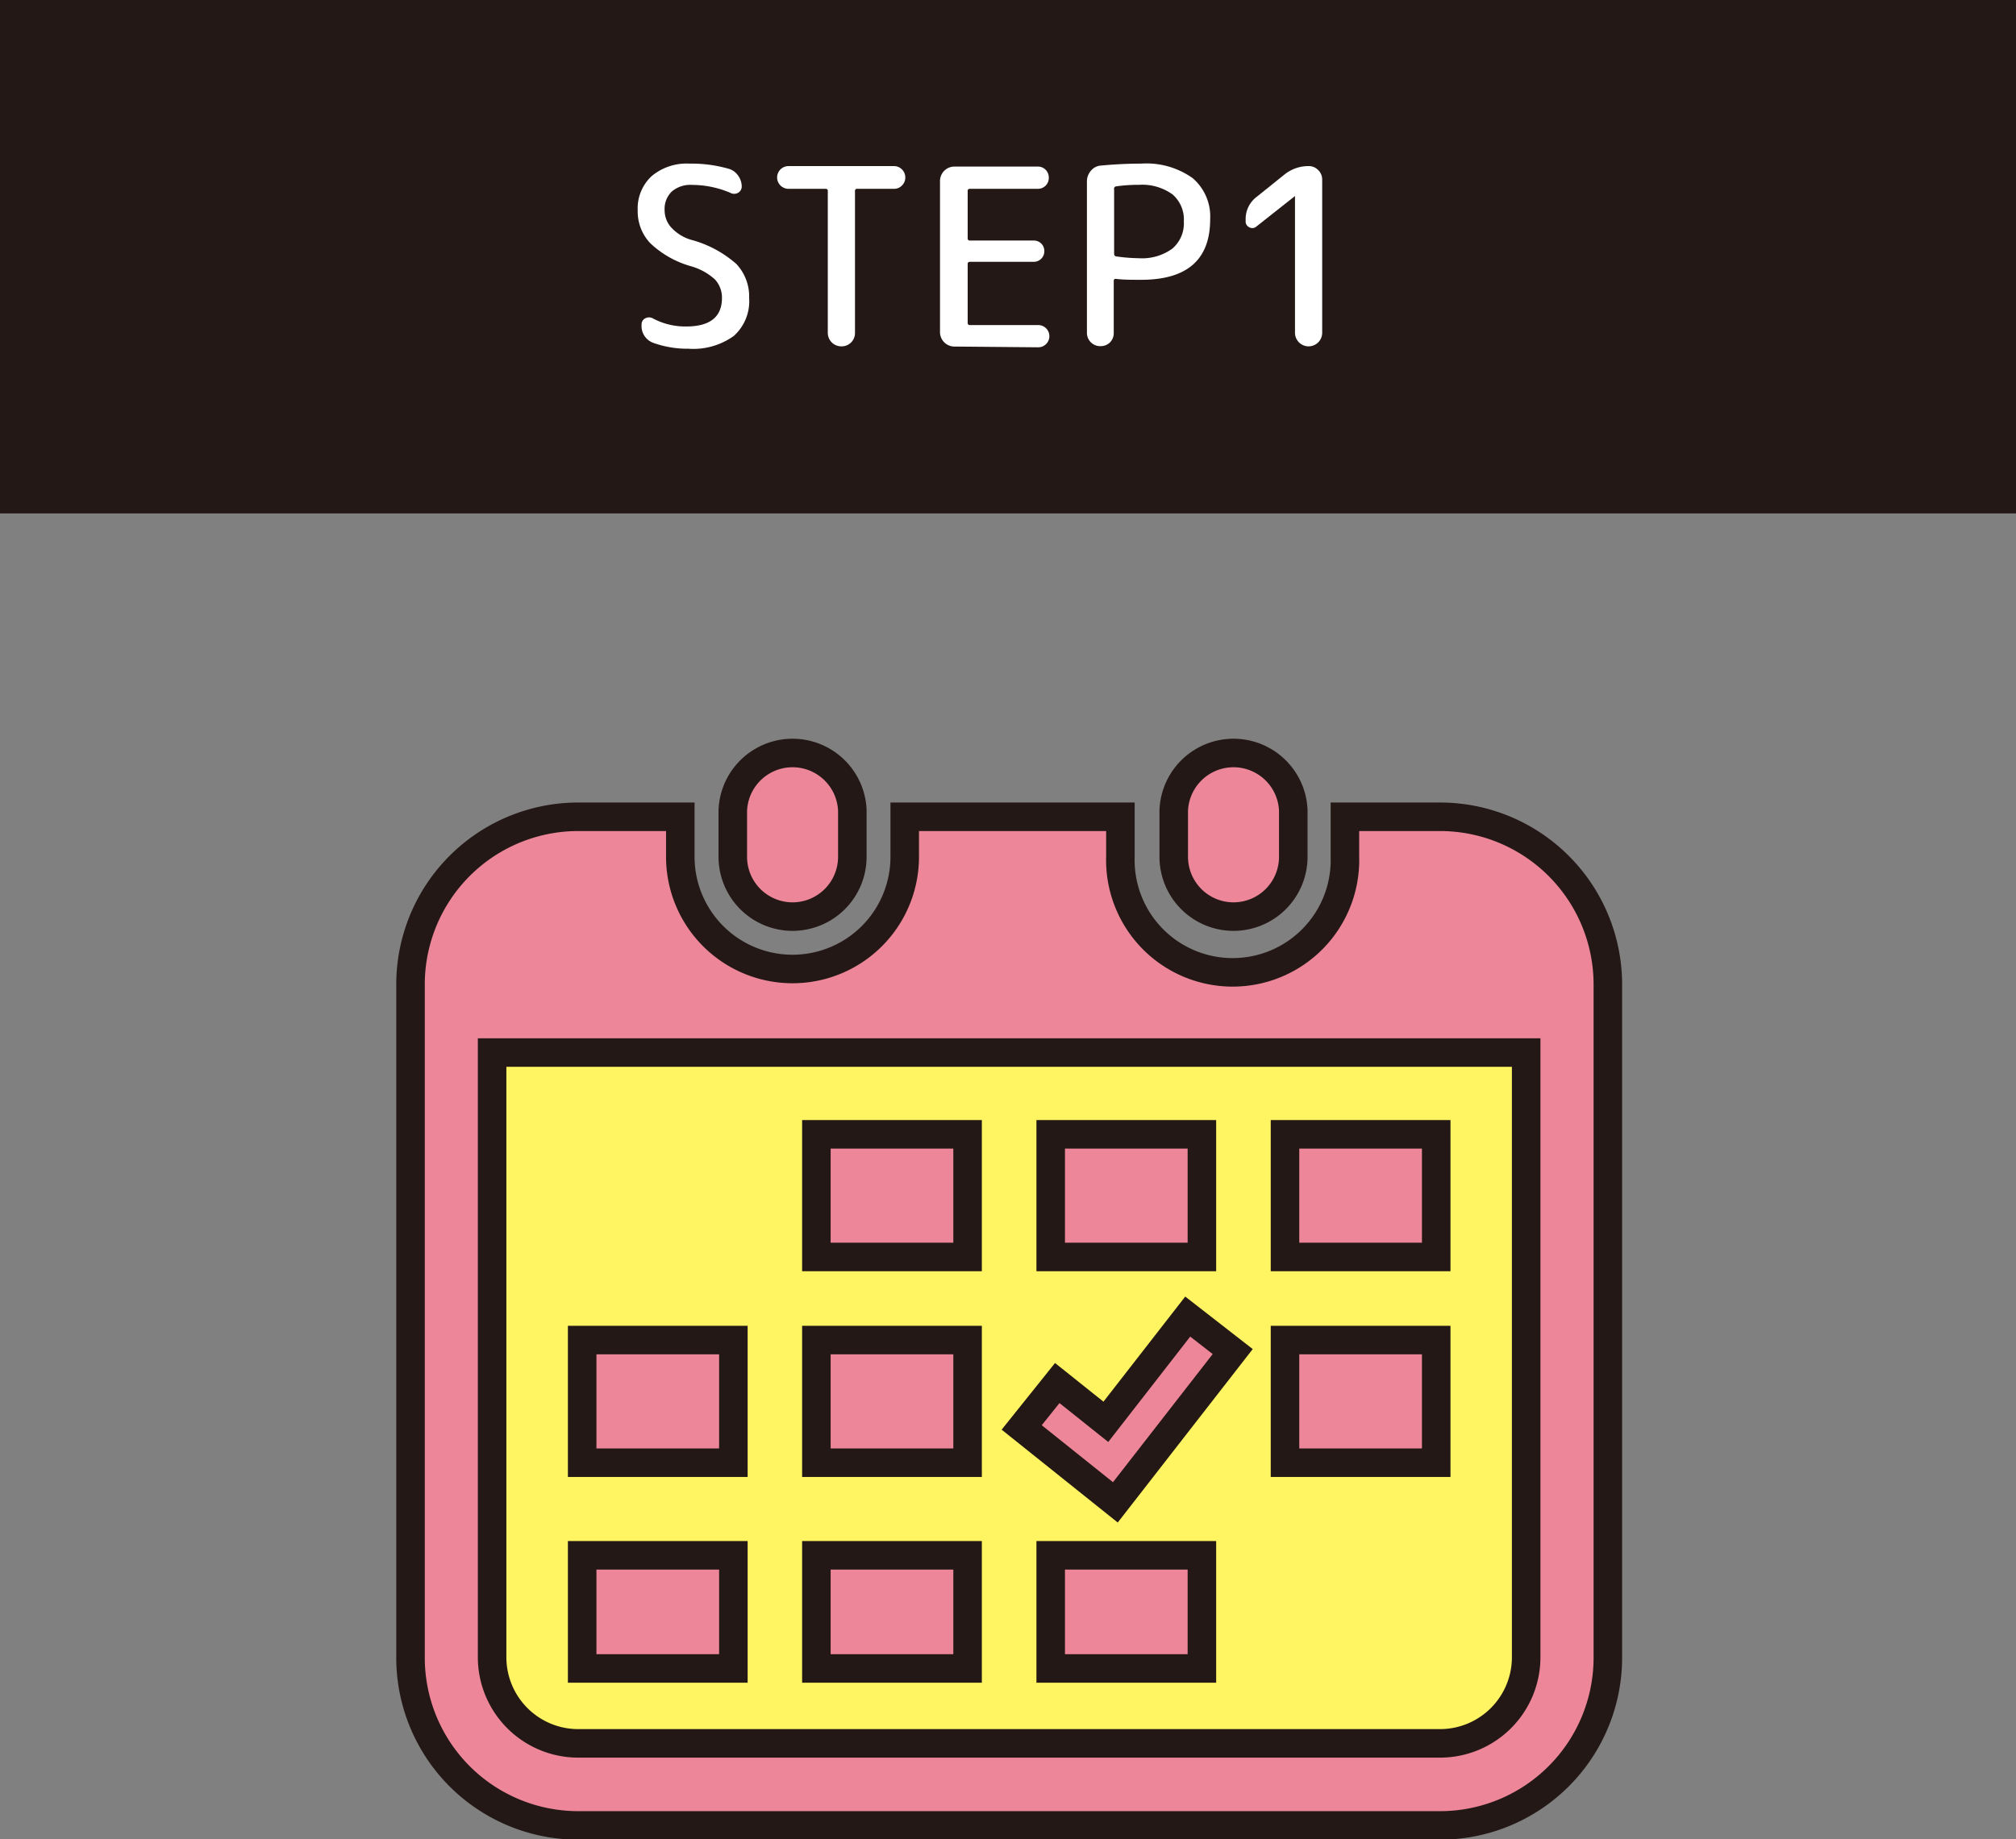
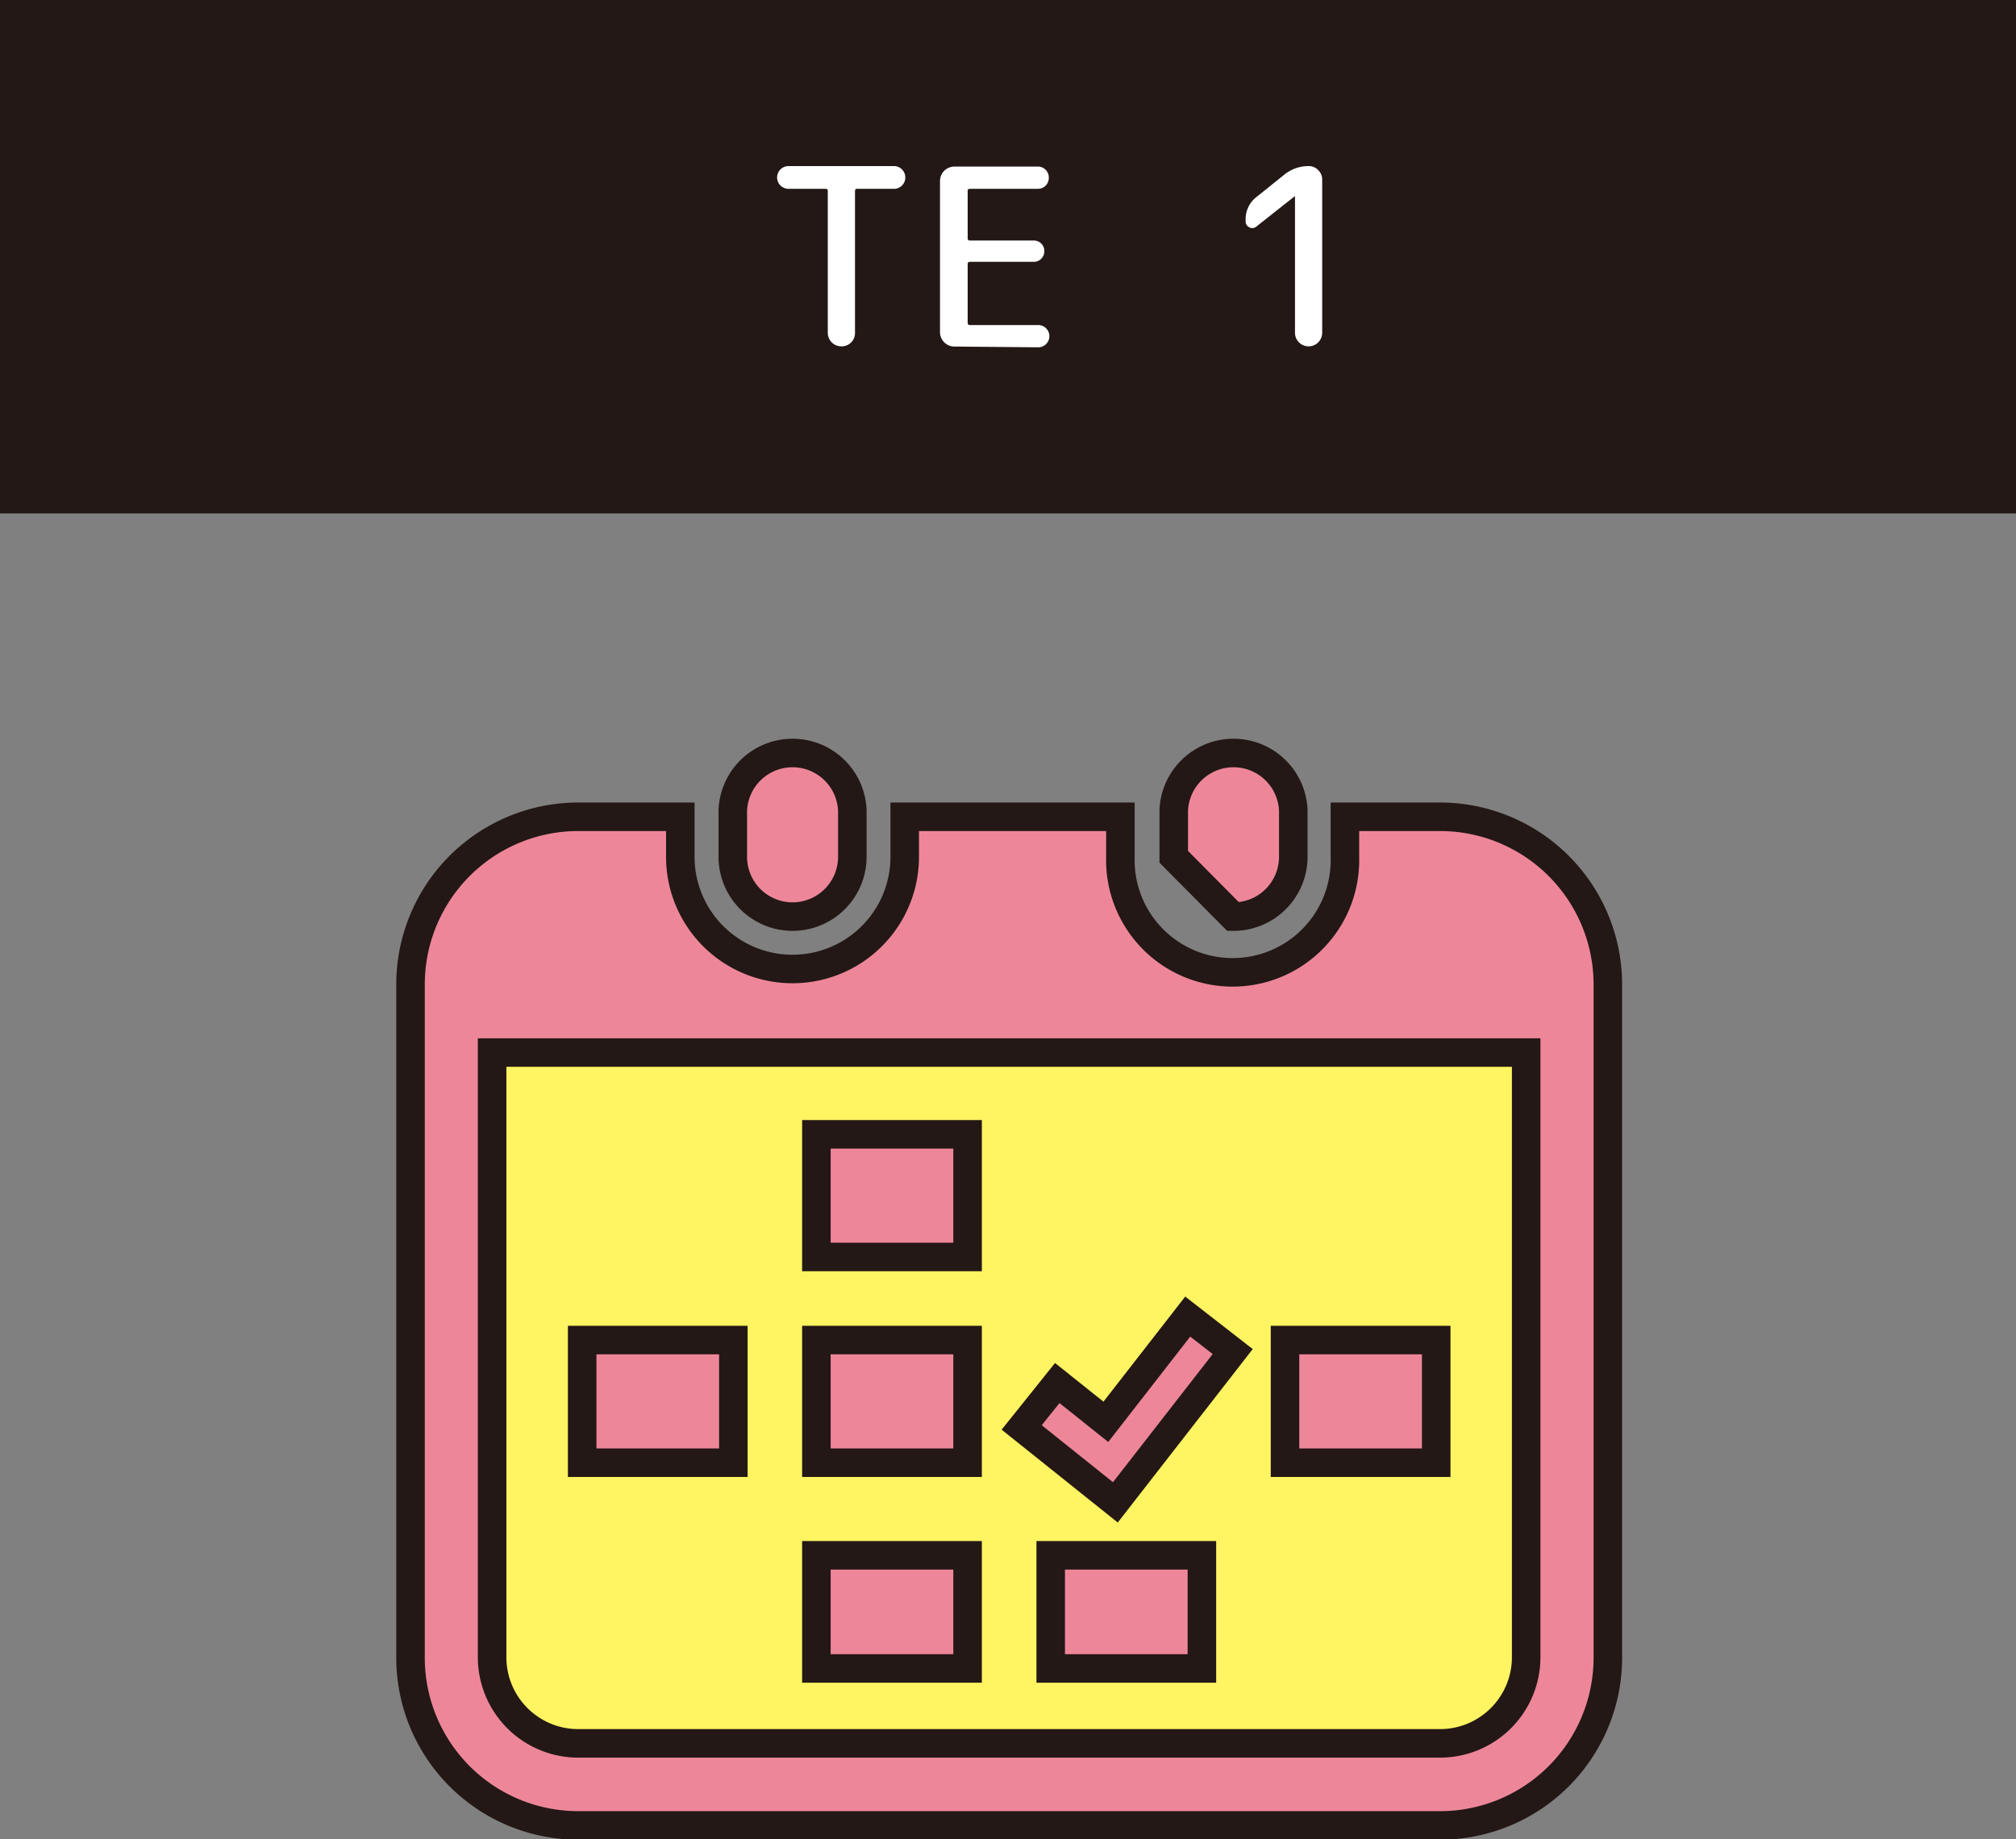
<svg xmlns="http://www.w3.org/2000/svg" viewBox="0 0 212 193.46">
  <rect x="0" y="0" width="212" height="193.46" fill="#808080" stroke="none" />
  <defs>
    <style>.cls-1{fill:#231815;}.cls-2{fill:#fff;}.cls-3{fill:#ee869a;}.cls-3,.cls-4{stroke:#231815;stroke-miterlimit:10;stroke-width:3px;}.cls-4{fill:#fff462;}</style>
  </defs>
  <g id="レイヤー_2" data-name="レイヤー 2">
    <g id="作業">
      <rect class="cls-1" width="212" height="54" />
-       <path class="cls-2" d="M72.65,28a10.26,10.26,0,0,1-4.28-2.43,4.86,4.86,0,0,1-1.31-3.42,4.64,4.64,0,0,1,1.45-3.61,5.71,5.71,0,0,1,4-1.33,14.11,14.11,0,0,1,4.21.57,1.83,1.83,0,0,1,.9.69A2,2,0,0,1,78,19.6a.75.75,0,0,1-.39.68.83.83,0,0,1-.81,0,10.31,10.31,0,0,0-4-.83,3,3,0,0,0-2.16.7,2.55,2.55,0,0,0-.75,1.95,2.71,2.71,0,0,0,.7,1.83,4.58,4.58,0,0,0,2.08,1.29,11.77,11.77,0,0,1,4.77,2.55,5,5,0,0,1,1.34,3.56,4.91,4.91,0,0,1-1.61,4,7.28,7.28,0,0,1-4.76,1.35,10.67,10.67,0,0,1-3.72-.62,1.88,1.88,0,0,1-1.22-1.93.69.69,0,0,1,.39-.65.83.83,0,0,1,.78,0,7.24,7.24,0,0,0,3.51.86c2.51,0,3.77-1,3.77-3a2.8,2.8,0,0,0-.74-1.95A6.28,6.28,0,0,0,72.65,28Z" />
      <path class="cls-2" d="M82.92,19.86a1.2,1.2,0,0,1-1.2-1.19,1.2,1.2,0,0,1,1.2-1.2H94a1.17,1.17,0,0,1,.85.35,1.19,1.19,0,0,1,.35.85,1.15,1.15,0,0,1-.35.84,1.13,1.13,0,0,1-.85.35H90.15a.21.21,0,0,0-.24.24V35a1.4,1.4,0,0,1-1.43,1.43A1.42,1.42,0,0,1,87.05,35V20.1a.21.21,0,0,0-.23-.24Z" />
      <path class="cls-2" d="M100.34,36.45A1.52,1.52,0,0,1,98.85,35V19a1.52,1.52,0,0,1,1.49-1.48h8.79a1.13,1.13,0,0,1,.83.34,1.15,1.15,0,0,1,.33.83,1.14,1.14,0,0,1-1.16,1.17H102q-.24,0-.24.21v5a.21.21,0,0,0,.24.23h6.71a1.1,1.1,0,0,1,.79.32,1.09,1.09,0,0,1,.32.8,1.11,1.11,0,0,1-1.11,1.12H102c-.16,0-.24.07-.24.23v6.19a.21.21,0,0,0,.24.23h7.18a1.17,1.17,0,1,1,0,2.34Z" />
-       <path class="cls-2" d="M116.74,36a1.4,1.4,0,0,1-1,.41A1.4,1.4,0,0,1,114.3,35V19.08a1.69,1.69,0,0,1,.41-1.11,1.48,1.48,0,0,1,1-.55c1.48-.14,2.9-.21,4.27-.21a8.39,8.39,0,0,1,5.43,1.52,5.31,5.31,0,0,1,1.85,4.33q0,6.38-7.28,6.37c-1,0-1.91,0-2.65-.1a.19.19,0,0,0-.21.21V35A1.39,1.39,0,0,1,116.74,36Zm.42-16.12v6.83a.25.25,0,0,0,.23.26,18,18,0,0,0,2.37.19,5.42,5.42,0,0,0,3.51-1,3.49,3.49,0,0,0,1.22-2.87,3.47,3.47,0,0,0-1.2-2.85,5.46,5.46,0,0,0-3.53-1,16.35,16.35,0,0,0-2.37.16A.25.25,0,0,0,117.16,19.92Z" />
      <path class="cls-2" d="M132.13,23.82a.65.65,0,0,1-.75.09.67.67,0,0,1-.39-.64v-.16a2.92,2.92,0,0,1,1.14-2.39l2.94-2.36a4,4,0,0,1,2.55-.89,1.35,1.35,0,0,1,1,.42,1.37,1.37,0,0,1,.42,1V35a1.43,1.43,0,1,1-2.86,0V20.62a0,0,0,0,0,0,0l0,0Z" />
      <path class="cls-3" d="M83.34,96.41a6.29,6.29,0,0,0,6.29-6.29V85.24a6.29,6.29,0,0,0-12.57,0v4.88A6.29,6.29,0,0,0,83.34,96.41Z" />
-       <path class="cls-3" d="M129.67,96.41A6.29,6.29,0,0,0,136,90.12V85.24a6.29,6.29,0,0,0-12.57,0v4.88A6.29,6.29,0,0,0,129.67,96.41Z" />
+       <path class="cls-3" d="M129.67,96.41A6.29,6.29,0,0,0,136,90.12V85.24a6.29,6.29,0,0,0-12.57,0v4.88Z" />
      <path class="cls-3" d="M151.43,85.91h-10v4.21a11.81,11.81,0,1,1-23.61,0V85.91H95.14v4.21a11.8,11.8,0,1,1-23.6,0V85.91H60.81a17.64,17.64,0,0,0-17.64,17.65v70.76A17.64,17.64,0,0,0,60.81,192h90.62a17.65,17.65,0,0,0,17.65-17.64V103.56A17.65,17.65,0,0,0,151.43,85.91Z" />
      <path class="cls-4" d="M160.49,174.32a9.06,9.06,0,0,1-9.06,9.05H60.81a9.06,9.06,0,0,1-9.06-9.05V110.71H160.49Z" />
      <rect class="cls-3" x="85.85" y="163.59" width="15.9" height="11.9" />
      <rect class="cls-3" x="85.85" y="140.95" width="15.9" height="12.9" />
-       <rect class="cls-3" x="61.22" y="163.59" width="15.9" height="11.9" />
      <rect class="cls-3" x="61.22" y="140.95" width="15.9" height="12.9" />
-       <rect class="cls-3" x="135.13" y="119.31" width="15.9" height="12.9" />
-       <rect class="cls-3" x="110.49" y="119.31" width="15.9" height="12.9" />
      <polygon class="cls-3" points="129.63 142.16 124.9 138.48 116.29 149.55 111.18 145.47 107.44 150.14 117.29 158.02 129.63 142.16" />
      <rect class="cls-3" x="135.13" y="140.95" width="15.9" height="12.9" />
      <rect class="cls-3" x="110.49" y="163.59" width="15.9" height="11.9" />
      <rect class="cls-3" x="85.85" y="119.31" width="15.9" height="12.9" />
    </g>
  </g>
</svg>